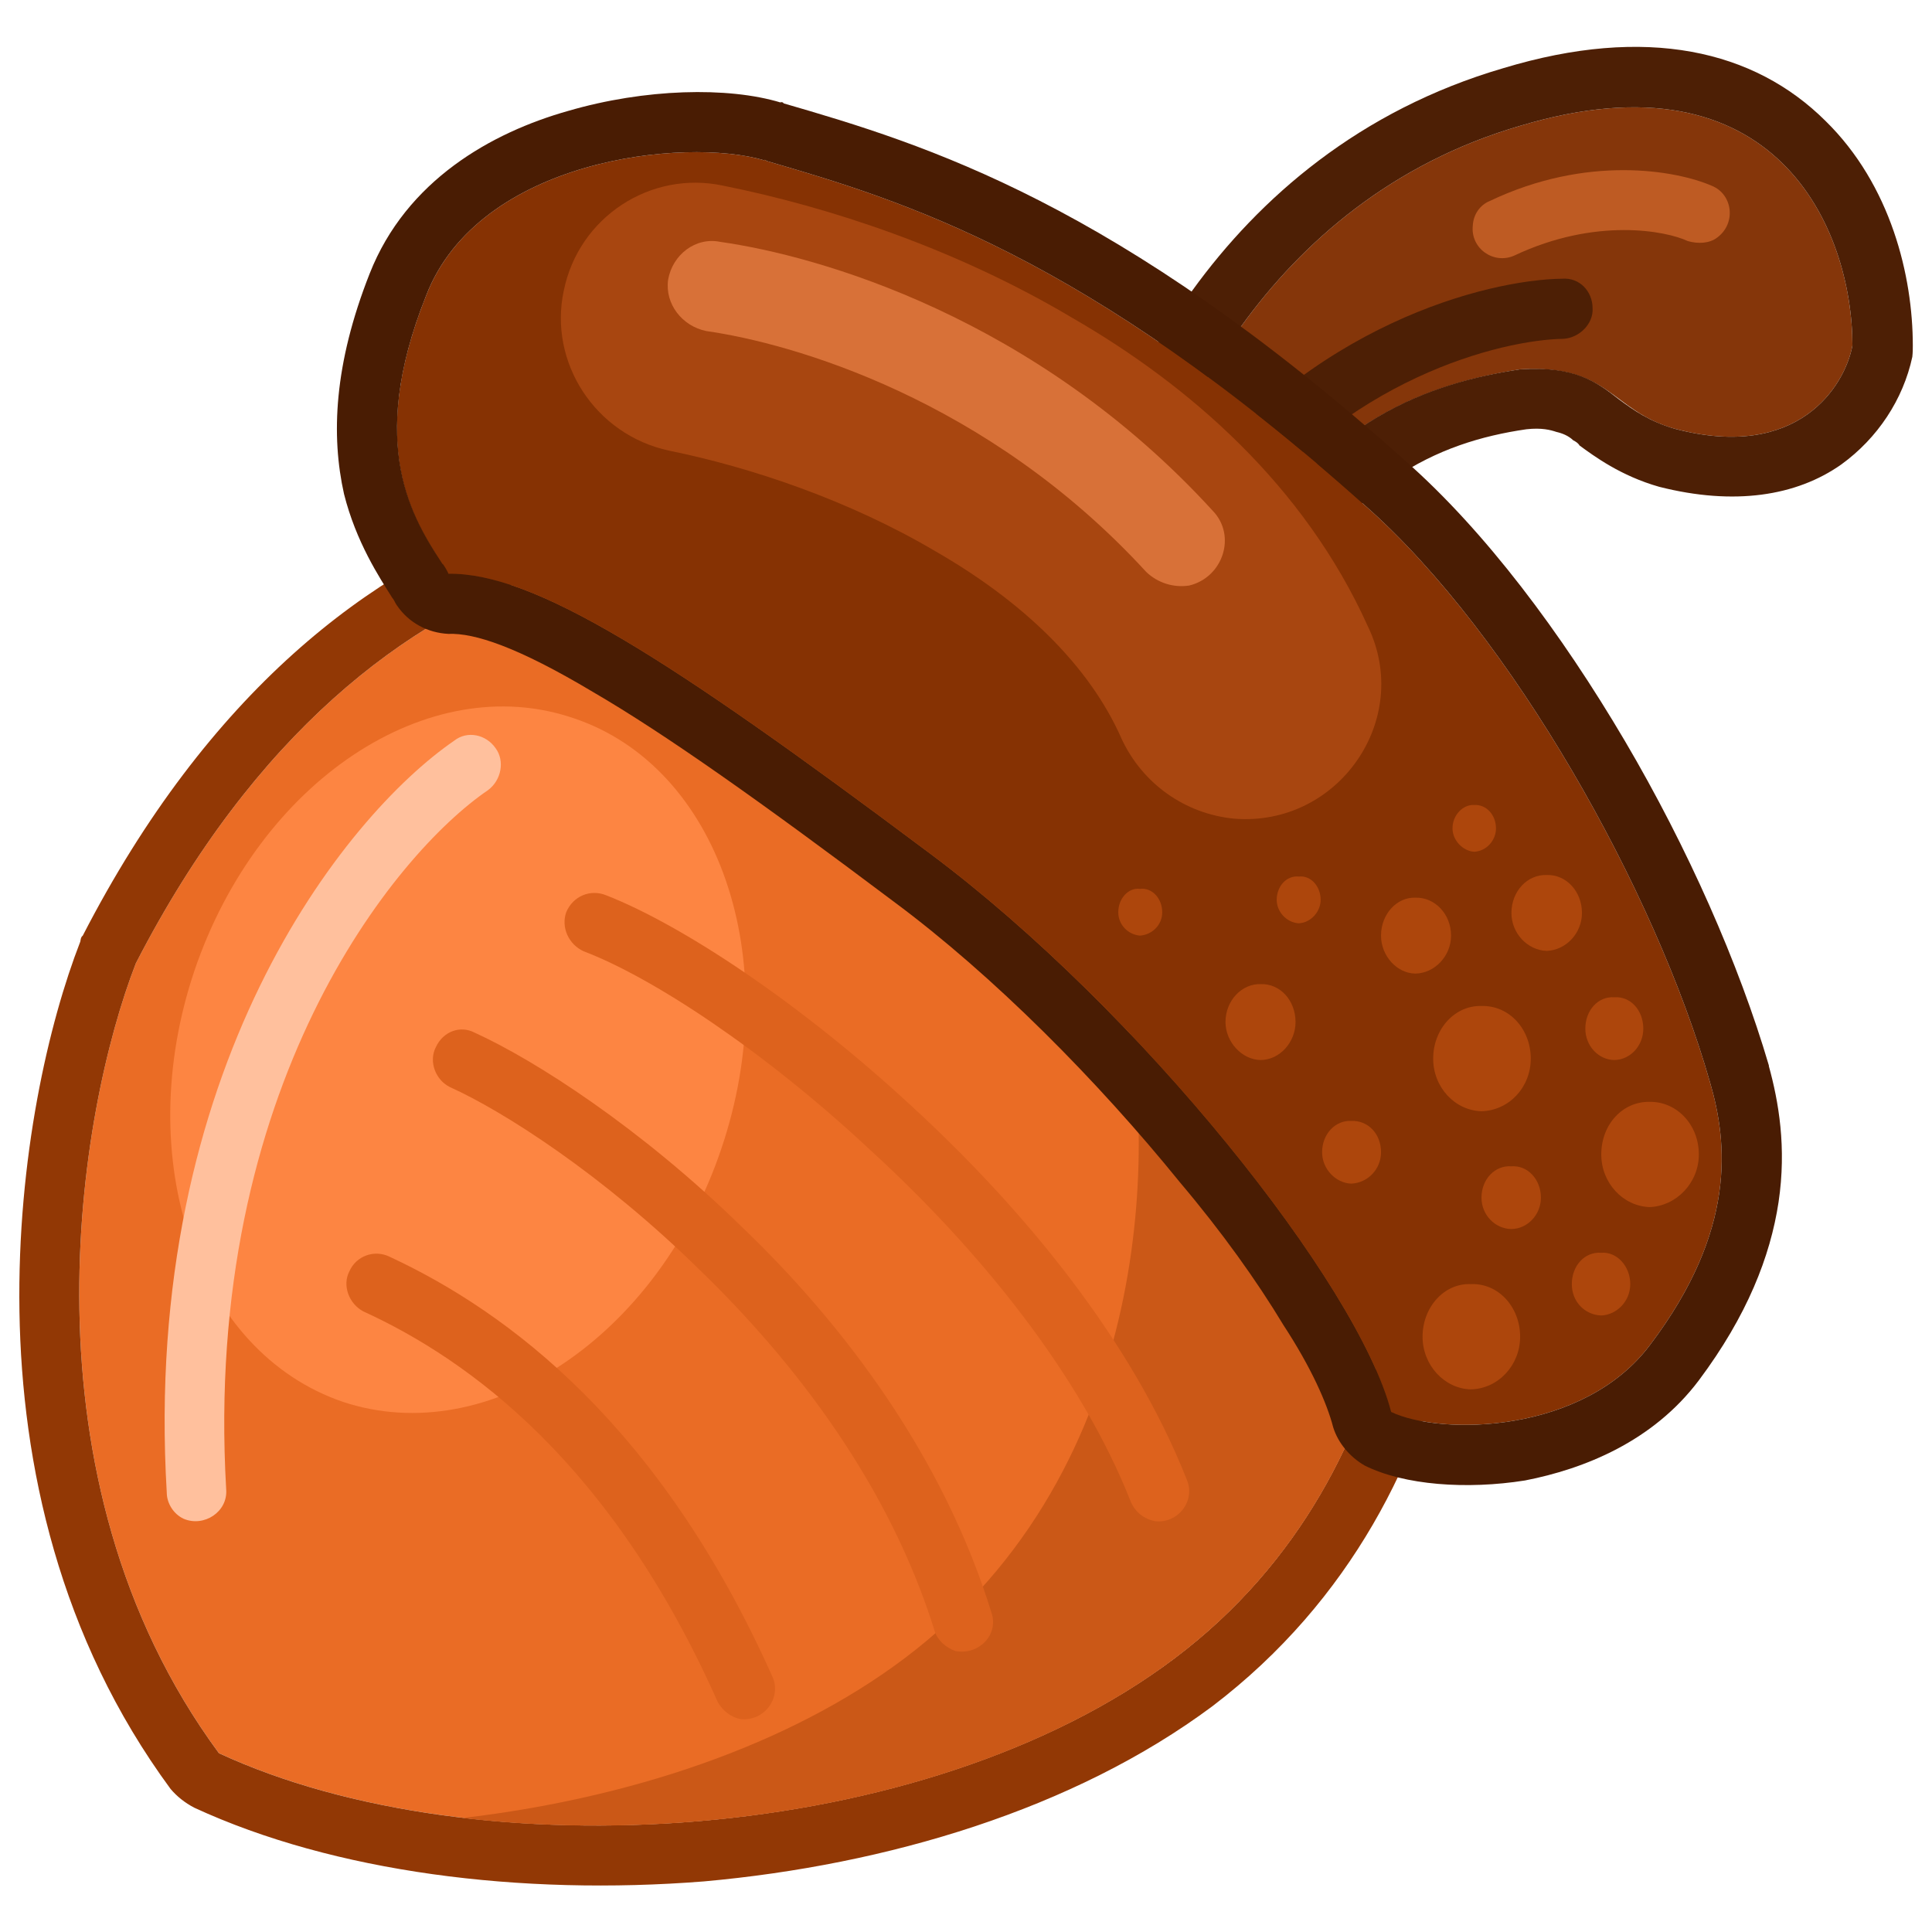
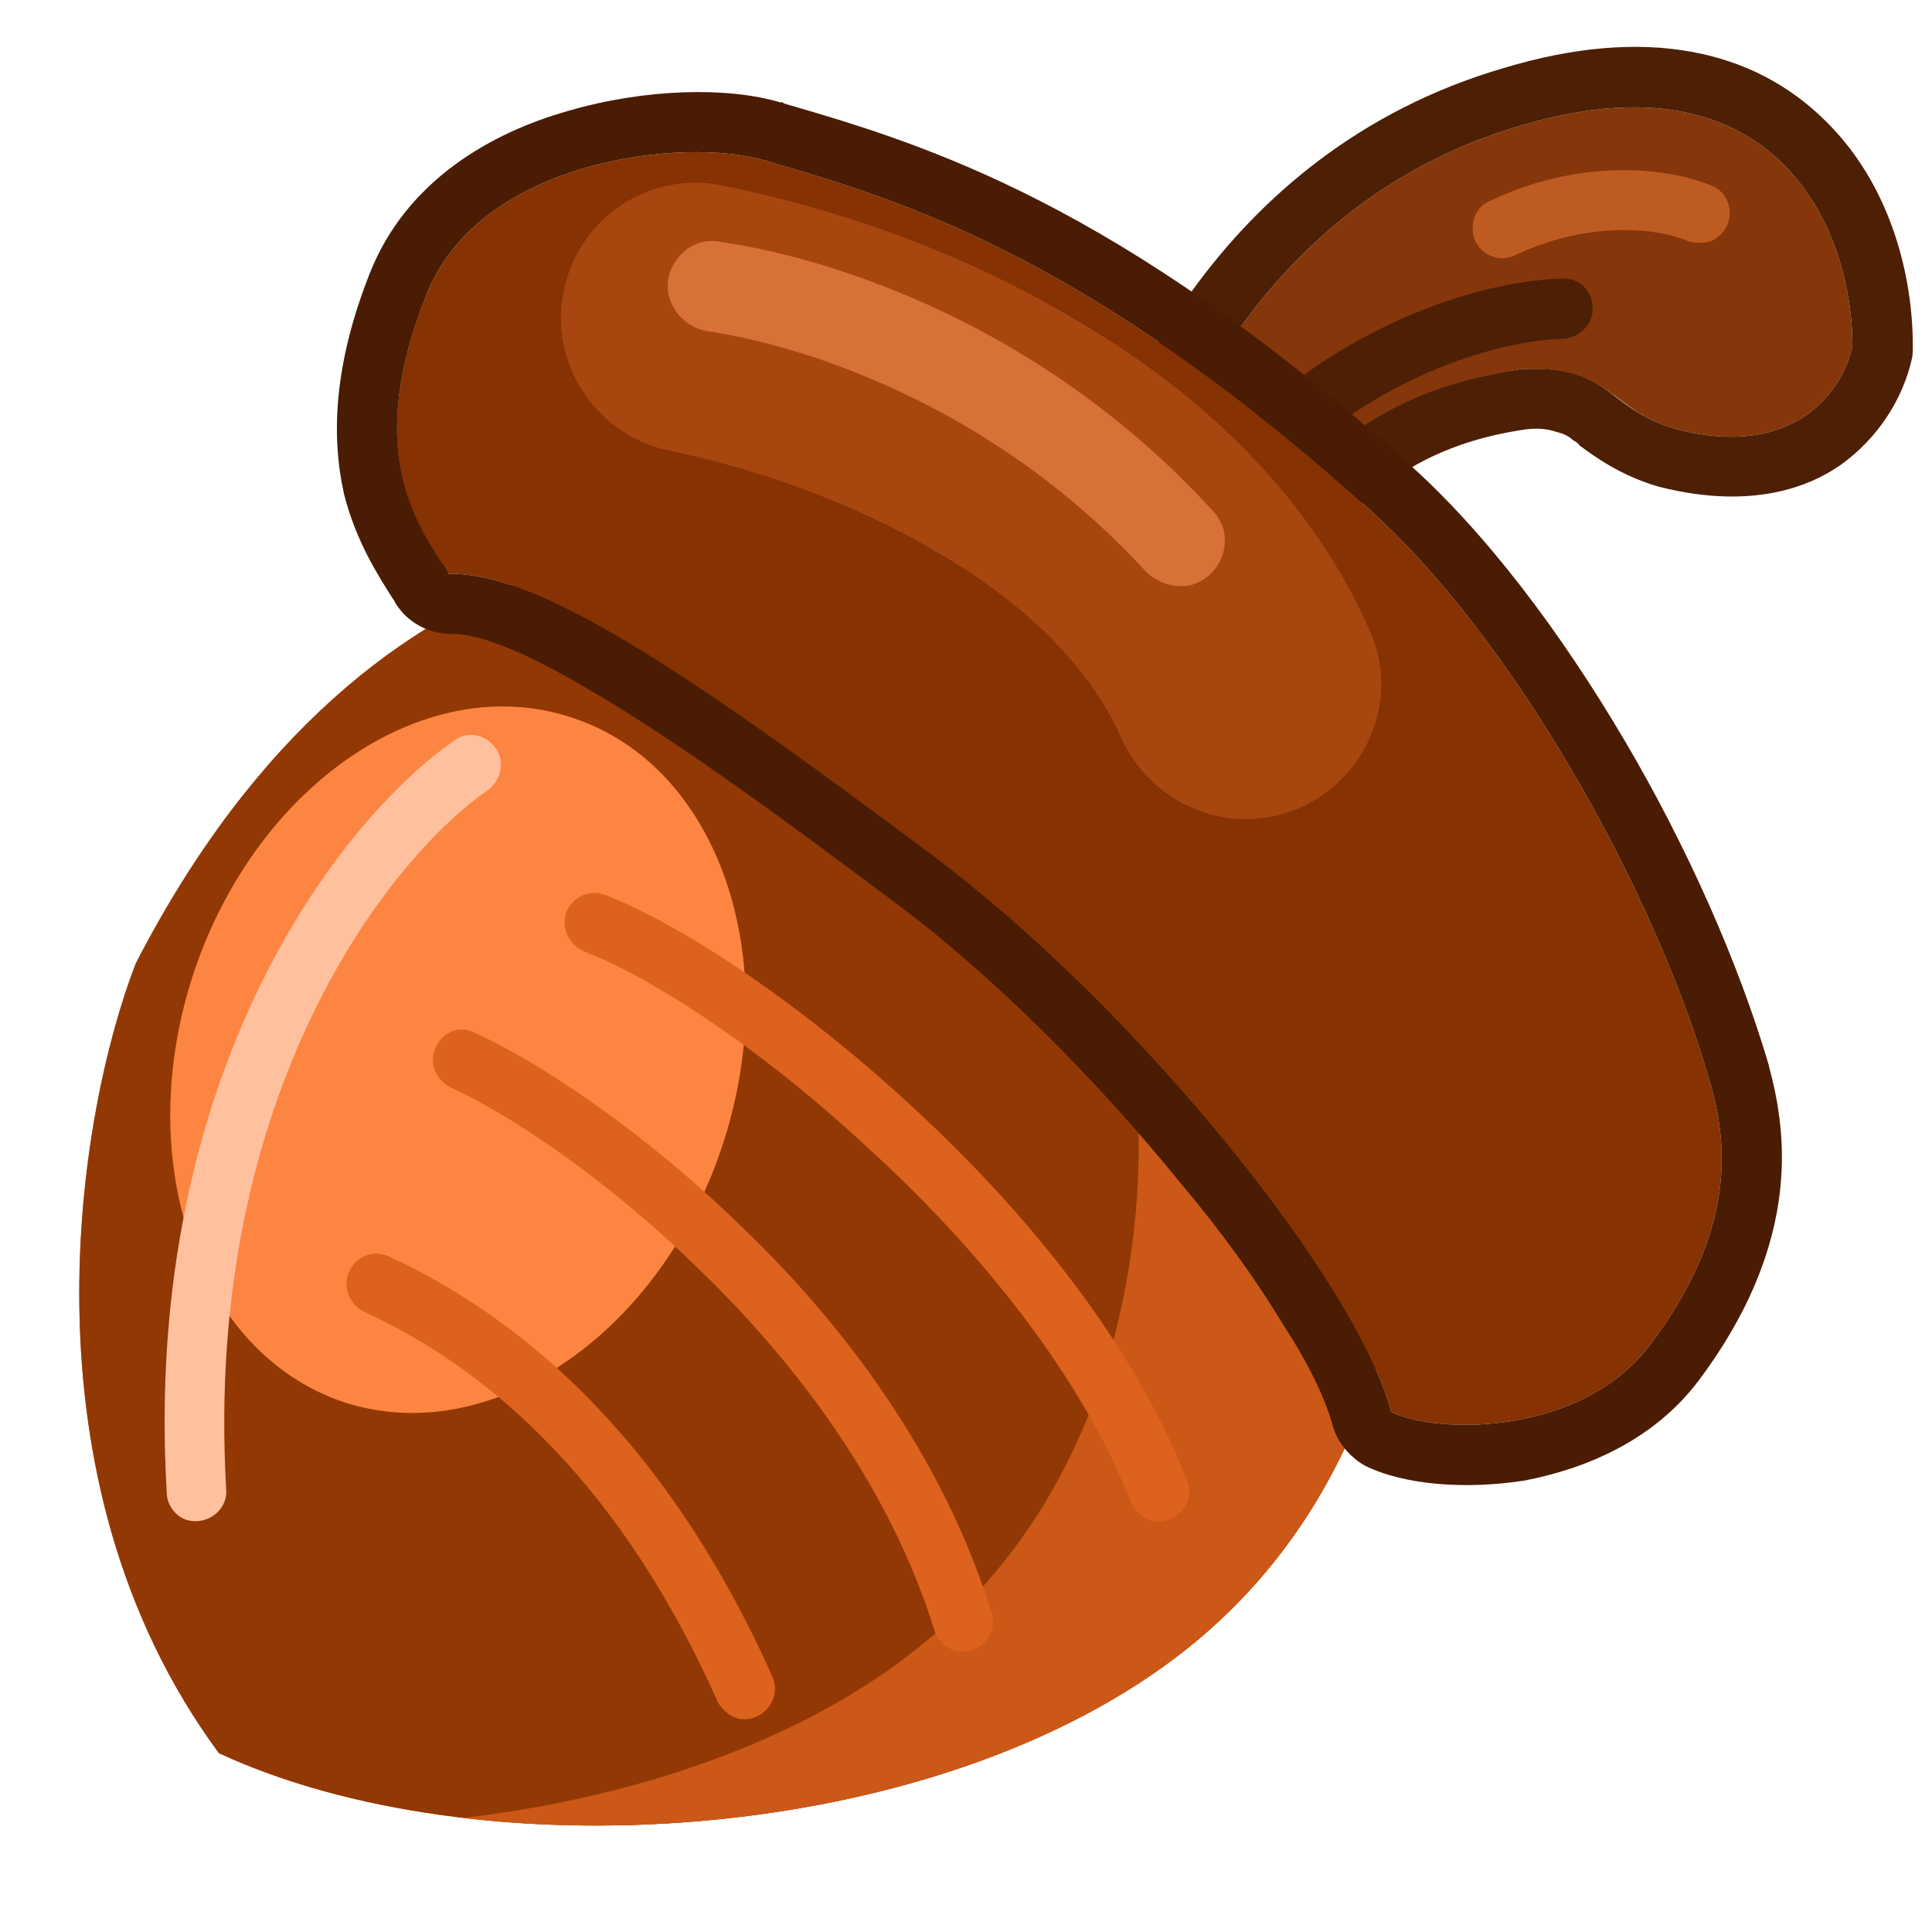
<svg xmlns="http://www.w3.org/2000/svg" version="1.1" width="100%" height="100%" id="svgWorkerArea" viewBox="0 0 400 400" style="background: white;">
  <defs id="defsdoc">
    <pattern id="patternBool" x="0" y="0" width="10" height="10" patternUnits="userSpaceOnUse" patternTransform="rotate(35)">
      <circle cx="5" cy="5" r="4" style="stroke: none;fill: #ff000070;" />
    </pattern>
  </defs>
  <g id="fileImp-109123005" class="cosito">
    <path id="pathImp-246394068" fill="#EA6C25" class="grouped" d="M28.127 199.433C77.327 103.922 153.627 105.422 185.627 118.277 185.627 118.022 288.927 206.622 288.927 206.81 295.527 235.622 295.527 303.922 243.227 343.303 191.227 382.522 98.227 387.522 45.327 362.975 3.127 305.722 16.227 230.022 28.127 199.433 28.127 199.222 28.127 199.222 28.127 199.433" />
-     <path id="pathImp-650678842" clip-rule="evenodd" fill="#923805" fill-rule="evenodd" class="grouped" d="M190.227 106.704C191.327 107.022 192.727 107.922 193.727 108.821 193.727 108.722 297.027 197.222 297.027 197.359 299.027 198.922 300.427 201.422 301.027 204.077 304.727 220.122 306.427 246.222 300.227 273.914 294.227 301.522 279.927 331.222 251.027 353.245 222.327 374.622 183.627 386.122 145.727 389.527 107.727 392.522 69.127 387.622 40.227 374.268 38.227 373.222 36.627 371.922 35.327 370.396 12.227 339.022 4.527 303.122 4.027 271.548 3.527 239.722 10.127 211.622 16.627 194.944 16.727 194.422 16.727 194.022 17.127 193.73 43.027 143.422 76.727 117.522 109.227 106.524 141.527 95.422 171.727 99.222 190.227 106.71 190.227 106.522 190.227 106.522 190.227 106.704M45.327 362.982C3.127 305.722 16.227 230.022 28.127 199.439 77.327 103.922 153.627 105.422 185.627 118.284 185.627 118.022 288.927 206.622 288.927 206.822 295.527 235.622 295.527 303.922 243.227 343.309 191.227 382.522 98.227 387.522 45.327 362.982 45.327 362.922 45.327 362.922 45.327 362.982" />
+     <path id="pathImp-650678842" clip-rule="evenodd" fill="#923805" fill-rule="evenodd" class="grouped" d="M190.227 106.704M45.327 362.982C3.127 305.722 16.227 230.022 28.127 199.439 77.327 103.922 153.627 105.422 185.627 118.284 185.627 118.022 288.927 206.622 288.927 206.822 295.527 235.622 295.527 303.922 243.227 343.309 191.227 382.522 98.227 387.522 45.327 362.982 45.327 362.922 45.327 362.922 45.327 362.982" />
    <path id="pathImp-60549493" fill="#FD8542" class="grouped" d="M149.327 237.881C136.227 276.722 101.127 300.222 71.027 290.25 40.727 279.922 27.127 240.122 40.227 201.051 53.527 161.722 88.727 138.422 118.727 148.683 148.827 158.722 162.627 198.722 149.327 237.881 149.327 237.722 149.327 237.722 149.327 237.881" />
    <path id="pathImp-418151826" clip-rule="evenodd" fill="#CB5817" fill-rule="evenodd" class="grouped" d="M95.827 376.404C145.827 382.222 205.327 371.922 243.227 343.303 295.527 303.922 295.527 235.622 288.927 206.816 288.927 206.622 185.627 118.022 185.627 118.271 171.127 112.422 147.727 109.022 121.827 115.725 124.727 116.422 127.227 117.222 129.527 118.277 129.527 118.022 232.727 206.622 232.727 206.804 239.327 235.622 239.527 303.922 187.327 343.297 163.027 361.622 129.727 372.422 95.827 376.397 95.827 376.222 95.827 376.222 95.827 376.404" />
    <path id="pathImp-25764391" clip-rule="evenodd" fill="#FFC09D" fill-rule="evenodd" class="grouped" d="M102.627 154.933C104.527 157.522 103.827 161.522 101.027 163.599 81.727 176.722 42.027 225.122 46.827 308.303 47.227 313.022 42.227 316.222 38.027 314.452 35.827 313.422 34.527 311.122 34.527 309.026 29.327 221.422 71.227 169.022 94.027 153.358 96.727 151.222 100.627 152.022 102.627 154.933 102.627 154.722 102.627 154.722 102.627 154.933" />
    <path id="pathImp-994199821" fill="#85360A" class="grouped" d="M314.727 26.053C261.627 41.522 240.227 91.522 236.027 114.586 236.027 114.522 252.027 128.022 252.027 128.114 267.727 88.722 294.027 79.722 314.727 76.467 333.427 75.422 333.427 85.022 346.727 88.769 372.227 95.522 381.927 80.022 383.527 71.549 383.527 47.422 367.727 10.122 314.727 26.053 314.727 25.922 314.727 25.922 314.727 26.053" />
    <path id="pathImp-154718741" clip-rule="evenodd" fill="#4D1F05" fill-rule="evenodd" class="grouped" d="M228.027 124.092C224.627 121.022 222.827 116.522 223.727 112.401 228.227 86.722 251.727 31.522 311.227 14.119 340.927 5.122 363.227 10.422 377.927 25.014 391.527 38.322 396.027 57.222 396.027 71.549 396.027 72.222 396.027 72.922 395.927 73.877 394.027 82.722 388.727 90.722 381.227 96.158 371.927 102.722 359.027 104.722 343.527 100.79 335.527 98.522 330.027 94.422 327.027 92.236 326.727 91.722 326.227 91.422 325.727 91.165 324.727 90.222 323.527 89.722 322.227 89.422 321.027 89.022 319.227 88.522 316.027 88.874 306.727 90.222 297.427 93.022 288.527 99.103 279.527 105.022 270.527 115.022 263.527 132.739 260.527 140.522 250.527 143.022 244.027 137.62 244.027 137.522 228.027 124.022 228.027 124.092 228.027 124.022 228.027 124.022 228.027 124.092M314.727 76.467C326.027 75.722 330.527 79.022 335.227 82.711 338.227 84.922 341.427 87.222 346.727 88.769 372.227 95.522 381.927 80.022 383.527 71.549 383.527 47.422 367.727 10.122 314.727 26.053 261.627 41.522 240.227 91.522 236.027 114.586 236.027 114.522 252.027 128.022 252.027 128.114 253.727 123.722 255.527 119.722 257.327 116.41 273.427 86.722 296.427 79.222 314.727 76.467 314.727 76.422 314.727 76.422 314.727 76.467" />
    <path id="pathImp-462261877" clip-rule="evenodd" fill="#4D1F05" fill-rule="evenodd" class="grouped" d="M329.727 63.811C329.927 67.022 327.027 69.922 323.727 70.148 311.027 70.322 278.227 78.222 255.027 109.668 252.127 113.222 246.127 112.422 244.327 108.149 243.627 106.022 243.827 103.722 245.027 102.228 271.027 67.322 307.727 57.922 323.427 57.704 327.027 57.422 329.727 60.322 329.727 63.811 329.727 63.722 329.727 63.722 329.727 63.811" />
    <path id="pathImp-166068849" clip-rule="evenodd" fill="#BE5B23" fill-rule="evenodd" class="grouped" d="M308.427 41.623C328.527 32.022 346.927 35.222 354.427 38.473 358.727 40.222 359.527 46.222 355.527 49.183 353.927 50.422 351.527 50.522 349.427 49.909 345.027 47.822 330.427 44.922 313.527 52.91 309.227 54.822 304.427 51.422 304.927 46.723 305.027 44.422 306.427 42.422 308.427 41.623 308.427 41.422 308.427 41.422 308.427 41.623" />
    <path id="pathImp-675901287" fill="#863203" class="grouped" d="M88.227 61.202C74.727 95.022 87.227 109.922 92.827 118.788 110.627 118.522 138.227 136.022 192.527 176.697 236.127 209.222 281.227 265.922 288.027 292.323 298.227 297.222 327.927 296.922 341.727 278.315 359.527 254.722 357.727 236.622 354.027 224.036 342.727 184.522 313.027 131.522 282.727 104.756 224.727 52.822 186.827 41.522 158.727 33.331 158.727 33.322 158.227 32.922 158.227 33.188 141.727 28.322 99.127 32.922 88.227 61.202 88.227 60.922 88.227 60.922 88.227 61.202" />
    <path id="pathImp-770680935" clip-rule="evenodd" fill="#491C03" fill-rule="evenodd" class="grouped" d="M92.827 131.239C88.527 131.022 84.627 128.922 82.227 125.412 81.827 124.922 81.627 124.222 81.227 123.793 78.527 119.522 73.727 112.222 71.227 102.278 68.527 90.222 69.127 75.422 76.527 56.664 84.127 37.322 101.827 27.422 117.627 22.966 133.527 18.322 150.727 17.922 161.627 21.223 161.627 21.022 161.727 21.022 161.727 21.253 161.727 21.022 162.227 21.222 162.227 21.397 191.627 29.922 231.227 41.922 291.027 95.467 307.527 110.022 323.227 131.022 336.427 153.426 349.427 175.522 360.027 199.522 366.227 220.599 366.227 220.522 366.227 220.622 366.227 220.742 368.227 228.022 369.927 237.522 368.227 248.919 366.527 260.122 361.727 272.422 351.727 285.786 342.227 298.422 328.027 304.122 315.727 306.517 303.727 308.422 290.727 307.522 282.527 303.416 279.427 301.622 277.027 298.722 276.027 295.516 274.727 290.522 271.527 283.222 265.727 274.35 260.227 265.222 253.027 255.122 244.327 244.829 227.227 223.722 205.727 202.022 185.027 186.658 157.827 166.222 137.827 152.022 122.727 143.242 107.127 133.922 98.227 131.022 92.827 131.239 92.827 131.022 92.827 131.022 92.827 131.239M158.727 33.331C158.727 33.322 158.227 32.922 158.227 33.188 141.727 28.322 99.127 32.922 88.227 61.202 75.727 92.522 85.627 107.522 91.627 116.79 91.627 116.522 92.827 118.522 92.827 118.788 110.627 118.522 138.227 136.022 192.527 176.697 236.127 209.222 281.227 265.922 288.027 292.323 298.227 297.222 327.927 296.922 341.727 278.315 359.527 254.722 357.727 236.622 354.027 224.036 342.727 184.522 313.027 131.522 282.727 104.756 224.727 52.822 186.827 41.522 158.727 33.331 158.727 33.322 158.727 33.322 158.727 33.331" />
    <path id="pathImp-342055827" clip-rule="evenodd" fill="#A84610" fill-rule="evenodd" class="grouped" d="M116.727 60.163C119.827 44.922 134.727 35.222 149.727 38.442 171.527 42.822 197.827 51.422 222.027 65.822 246.127 79.722 270.027 100.422 283.227 129.732 292.527 149.022 277.027 171.222 255.527 169.495 245.327 168.522 236.527 162.222 232.227 152.984 225.527 137.722 211.727 124.522 193.727 114.169 175.727 103.522 155.327 96.722 138.527 93.301 123.227 90.022 113.527 75.022 116.727 60.163 116.727 59.922 116.727 59.922 116.727 60.163" />
    <path id="pathImp-161497441" clip-rule="evenodd" fill="#D87138" fill-rule="evenodd" class="grouped" d="M138.327 57.915C139.227 52.722 144.027 49.022 149.127 50.078 169.227 52.922 214.327 65.522 251.127 105.795 256.027 110.922 253.227 119.522 246.227 121.227 243.027 121.722 239.727 120.722 237.327 118.427 204.327 82.422 163.727 71.022 146.227 68.542 141.227 67.522 137.627 62.922 138.327 57.915 138.327 57.722 138.327 57.722 138.327 57.915" />
    <path id="pathImp-782711233" clip-rule="evenodd" fill="#DD621D" fill-rule="evenodd" class="grouped" d="M117.227 188.874C118.627 185.522 122.227 184.022 125.527 185.369 141.227 191.522 165.627 207.622 188.727 228.997 211.727 250.122 234.227 277.222 245.727 306.38 247.527 310.622 244.027 315.422 239.227 314.957 236.827 314.522 235.027 313.022 234.127 310.949 223.727 284.522 202.627 258.622 180.227 238.142 157.727 217.122 134.727 202.222 120.827 196.948 117.727 195.522 116.127 192.022 117.227 188.874 117.227 188.722 117.227 188.722 117.227 188.874M90.227 216.833C91.727 213.522 95.327 212.222 98.327 213.826 110.827 219.522 132.627 233.522 153.527 253.955 174.627 274.122 195.327 301.522 205.327 334.058 206.727 338.522 202.627 342.722 197.827 341.832 195.827 341.122 194.127 339.622 193.527 337.744 184.227 307.722 164.827 282.222 144.827 262.889 124.727 243.122 104.127 230.022 93.227 225.106 90.127 223.622 88.727 219.722 90.227 216.833 90.227 216.622 90.227 216.622 90.227 216.833M72.327 263.231C73.727 260.022 77.527 258.622 80.727 260.224 105.227 271.622 136.727 295.122 160.027 347.374 161.727 351.622 158.227 356.422 153.327 355.92 151.227 355.522 149.627 354.122 148.627 352.442 126.727 303.122 97.327 281.622 75.227 271.511 72.227 269.922 70.827 266.122 72.327 263.231 72.327 263.122 72.327 263.122 72.327 263.231" />
-     <path id="pathImp-999071612" fill="#AD460C" class="grouped" d="M316.927 219.173C316.927 225.122 312.427 229.922 306.727 230.068 301.227 229.922 296.727 225.122 296.727 219.173 296.727 213.022 301.227 208.122 306.727 208.279 312.427 208.122 316.927 213.022 316.927 219.173 316.927 219.022 316.927 219.022 316.927 219.173M268.227 211.609C268.227 215.722 265.027 219.422 261.027 219.466 257.127 219.422 253.727 215.722 253.727 211.609 253.727 207.122 257.127 203.622 261.027 203.753 265.027 203.622 268.227 207.122 268.227 211.609 268.227 211.522 268.227 211.522 268.227 211.609M300.427 193.711C300.427 197.922 297.027 201.522 293.027 201.568 289.227 201.522 285.927 197.922 285.927 193.711 285.927 189.222 289.227 185.722 293.027 185.855 297.027 185.722 300.427 189.222 300.427 193.711 300.427 193.522 300.427 193.522 300.427 193.711M327.527 189.017C327.527 193.222 324.227 196.722 320.227 196.874 316.227 196.722 312.927 193.222 312.927 189.017 312.927 184.522 316.227 181.022 320.227 181.161 324.227 181.022 327.527 184.522 327.527 189.017 327.527 188.922 327.527 188.922 327.527 189.017M351.727 239.02C351.727 244.922 347.027 249.722 341.527 249.915 336.027 249.722 331.527 244.922 331.527 239.02 331.527 232.722 336.027 228.022 341.527 228.126 347.027 228.022 351.727 232.722 351.727 239.02 351.727 238.922 351.727 238.922 351.727 239.02M314.727 276.759C314.727 282.622 310.227 287.522 304.527 287.654 299.027 287.522 294.527 282.622 294.527 276.759 294.527 270.622 299.027 265.622 304.527 265.864 310.227 265.622 314.727 270.622 314.727 276.759 314.727 276.622 314.727 276.622 314.727 276.759M340.227 212.973C340.227 216.522 337.527 219.422 334.227 219.466 330.927 219.422 328.227 216.522 328.227 212.973 328.227 209.122 330.927 206.222 334.227 206.48 337.527 206.222 340.227 209.122 340.227 212.973 340.227 212.922 340.227 212.922 340.227 212.973M337.527 265.864C337.527 269.422 334.727 272.222 331.527 272.358 328.027 272.222 325.427 269.422 325.427 265.864 325.427 262.122 328.027 259.122 331.527 259.371 334.727 259.122 337.527 262.122 337.527 265.864 337.527 265.622 337.527 265.622 337.527 265.864M319.027 247.966C319.027 251.522 316.227 254.422 312.927 254.459 309.527 254.422 306.727 251.522 306.727 247.966 306.727 244.122 309.527 241.222 312.927 241.473 316.227 241.222 319.027 244.122 319.027 247.966 319.027 247.722 319.027 247.722 319.027 247.966M309.727 171.505C309.727 174.022 307.727 176.222 305.227 176.349 302.927 176.222 300.727 174.022 300.727 171.505 300.727 168.722 302.927 166.522 305.227 166.662 307.727 166.522 309.727 168.722 309.727 171.505 309.727 171.422 309.727 171.422 309.727 171.505M273.427 186.315C273.427 188.722 271.427 191.022 268.927 191.159 266.327 191.022 264.327 188.722 264.327 186.315 264.327 183.522 266.327 181.222 268.927 181.478 271.427 181.222 273.427 183.522 273.427 186.315 273.427 186.022 273.427 186.022 273.427 186.315M240.627 188.874C240.627 191.522 238.527 193.522 236.027 193.711 233.627 193.522 231.527 191.522 231.527 188.874 231.527 186.022 233.627 183.722 236.027 184.031 238.527 183.722 240.627 186.022 240.627 188.874 240.627 188.722 240.627 188.722 240.627 188.874M285.927 238.56C285.927 242.022 283.227 244.922 279.727 245.059 276.527 244.922 273.727 242.022 273.727 238.566 273.727 234.722 276.527 231.922 279.727 232.073 283.227 231.922 285.927 234.722 285.927 238.566 285.927 238.422 285.927 238.422 285.927 238.56" />
  </g>
</svg>